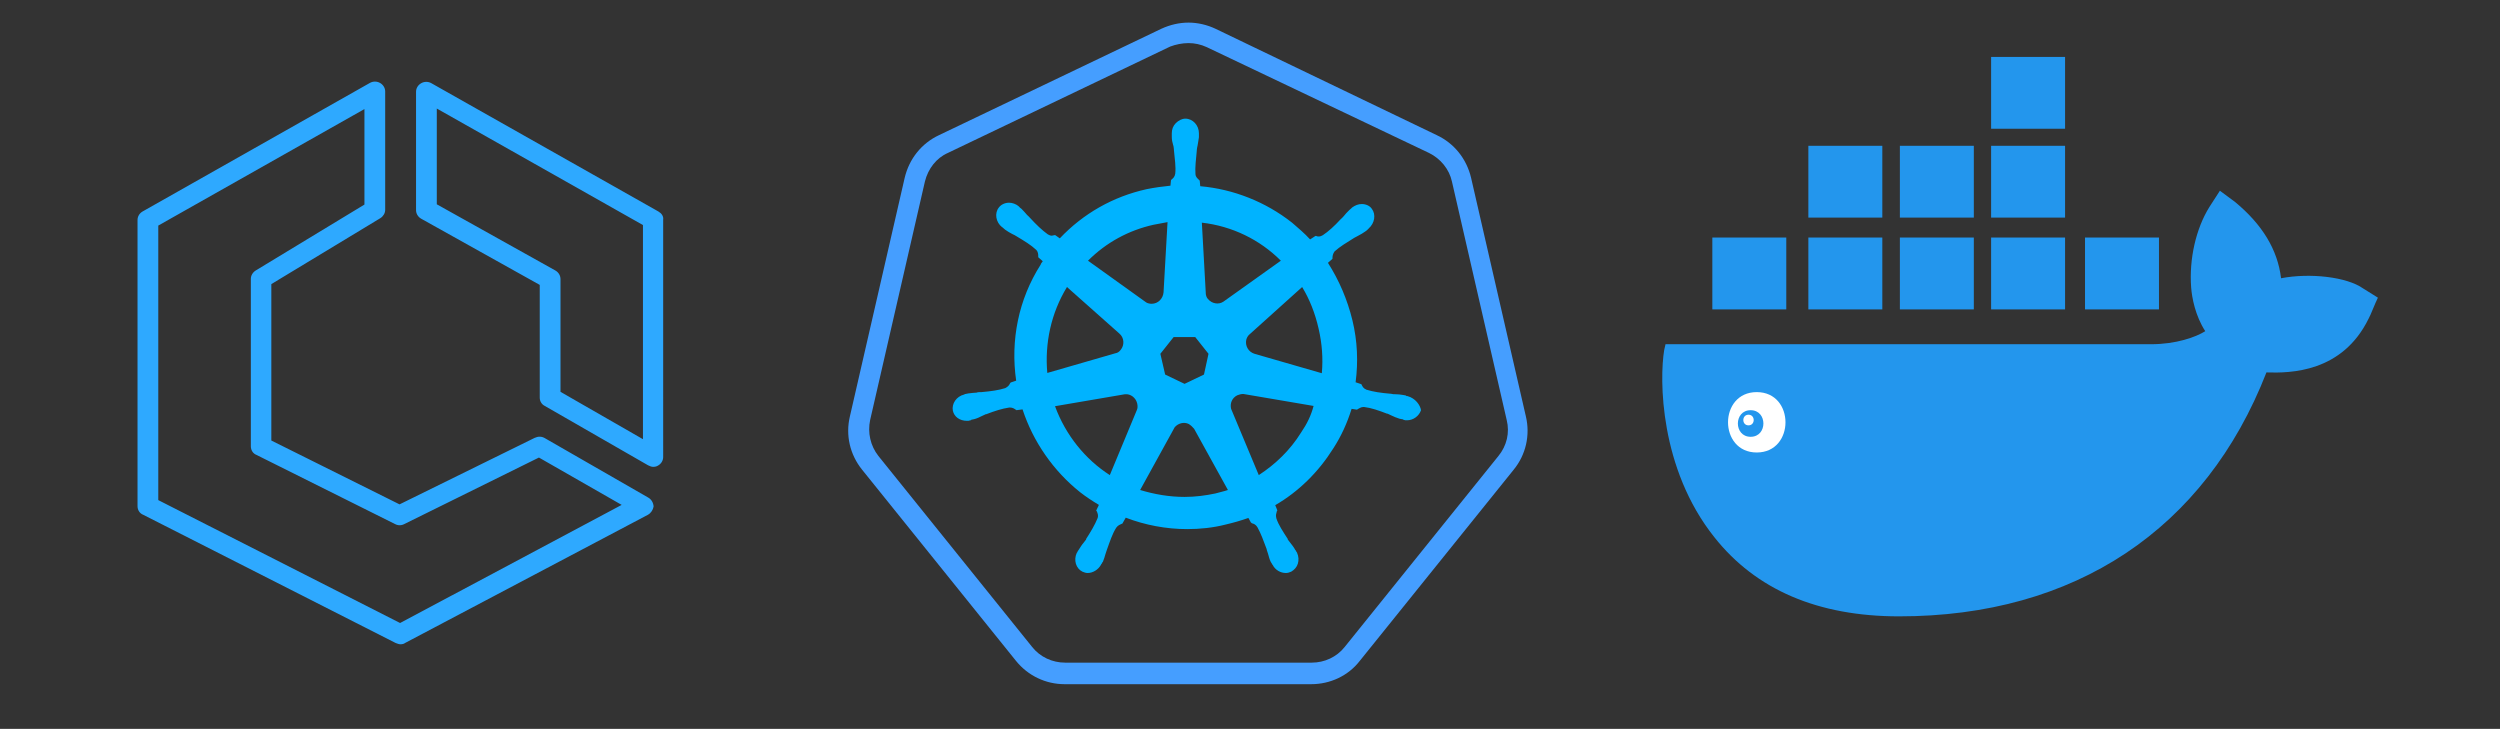
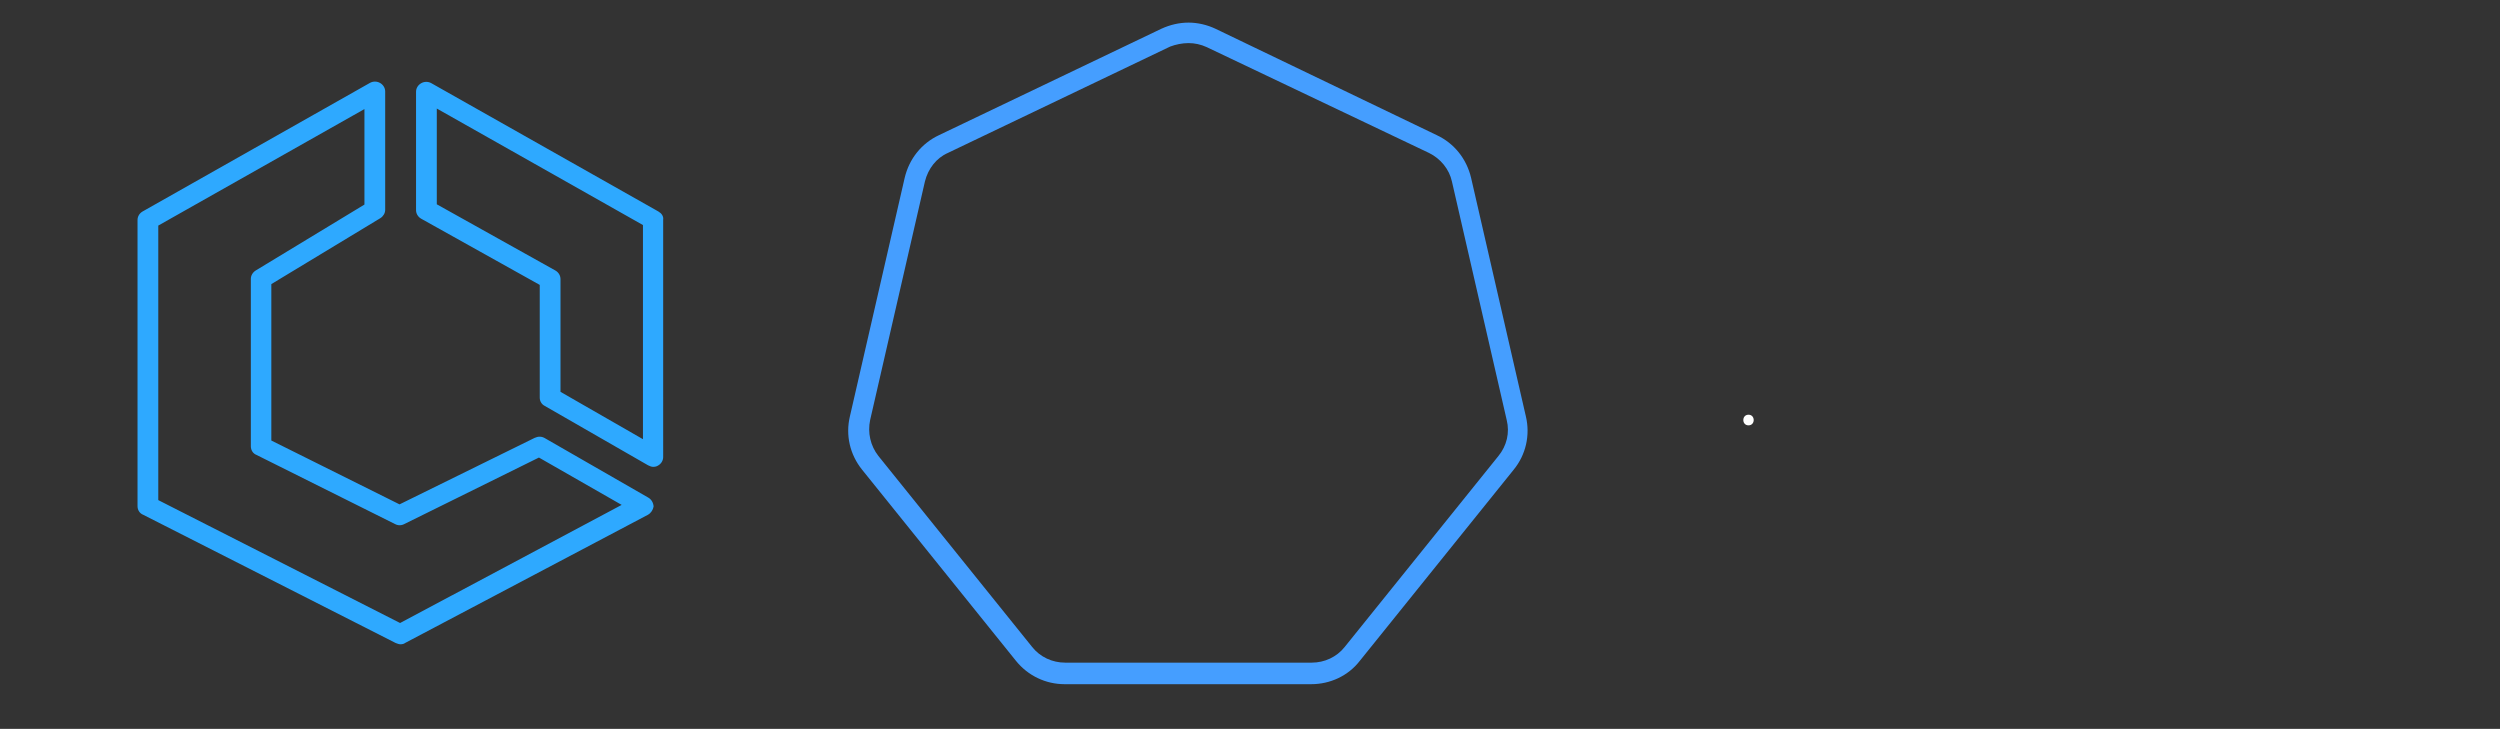
<svg xmlns="http://www.w3.org/2000/svg" version="1.1" id="Layer_1" x="0px" y="0px" viewBox="0 0 939.8 274" style="enable-background:new 0 0 939.8 274;" xml:space="preserve">
  <rect x="0" y="0" width="939.8" height="274" fill="#333333" stroke="none" />
  <style type="text/css">
	.st0{fill:#2EA9FF;}
	.st1{fill:#459EFF;}
	.st2{fill:#00B3FF;}
	.st3{fill:#2396ED;}
	.st4{fill:#FFFFFF;}
</style>
  <g>
    <path class="st0" d="M241.7,165.1l-31-17.8v-42.4c0-1.3-0.7-2.5-1.9-3.2l-44.6-24.9v-36l77.5,43.8L241.7,165.1L241.7,165.1z    M247.5,79.5l-85.3-48.2c-1.2-0.7-2.7-0.7-3.9,0s-1.9,1.9-1.9,3.2V79c0,1.3,0.7,2.5,1.9,3.2l44.6,24.9v42.4c0,1.3,0.7,2.5,1.9,3.1   l38.8,22.3c0.6,0.3,1.3,0.6,1.9,0.6c0.6,0,1.3-0.1,1.9-0.5c1.2-0.7,1.9-1.9,1.9-3.2V82.6C249.5,81.3,248.7,80.2,247.5,79.5   L247.5,79.5z M150.4,234.2L59.5,188V84.8L137,41v35.9l-40.9,24.8c-1.1,0.7-1.8,1.9-1.8,3.1v63c0,1.4,0.8,2.7,2.1,3.2l52.1,26   c1.1,0.6,2.4,0.6,3.5,0l50.6-25l31.1,17.8L150.4,234.2z M243.6,187l-38.8-22.3c-1.2-0.7-2.5-0.7-3.8-0.1l-50.8,25l-48.2-24v-58.8   L143,82c1.1-0.7,1.8-1.9,1.8-3.1V34.4c0-1.3-0.7-2.5-1.9-3.2s-2.7-0.7-3.9,0L53.6,79.5c-1.2,0.7-1.9,1.9-1.9,3.2v107.6   c0,1.4,0.8,2.7,2.1,3.2l94.9,48.2c0.6,0.2,1.2,0.5,1.8,0.5s1.3-0.1,1.8-0.5l91.3-48.2c1.2-0.7,1.9-1.9,2.1-3.1   C245.6,189,244.9,187.7,243.6,187L243.6,187z" />
  </g>
  <g>
    <path class="st1" d="M446.8,16.2c2.3,0,4.6,0.5,6.8,1.5l83.6,39.8c4.3,2.1,7.6,6.1,8.6,10.7l20.6,89.7c1.2,4.8,0,9.7-3.1,13.5   l-57.8,71.8c-3,3.8-7.6,5.9-12.4,5.9h-92.7c-4.8,0-9.4-2.1-12.4-5.9l-57.8-71.8c-3-3.8-4.1-8.8-3.1-13.5l20.6-89.7   c1.2-4.8,4.3-8.8,8.6-10.7l83.6-40C442,16.7,444.5,16.2,446.8,16.2L446.8,16.2z M446.8,8.5L446.8,8.5c-3.5,0-6.9,0.8-10.2,2.3   l-83.6,40c-6.6,3.1-11.2,8.9-12.9,16l-20.6,89.7c-1.7,7.1,0,14.4,4.6,20.1l57.8,71.8c4.5,5.6,11.2,8.8,18.3,8.8h92.7   c7.1,0,13.9-3.1,18.3-8.8l57.8-71.8c4.6-5.6,6.3-13,4.6-20.1L553,66.8c-1.7-7.1-6.3-12.9-12.9-16l-83.2-40   C453.7,9.3,450.2,8.5,446.8,8.5L446.8,8.5L446.8,8.5z" />
-     <path class="st2" d="M529.1,148.9L529.1,148.9L529.1,148.9C528.9,148.9,528.9,148.9,529.1,148.9h-0.2c-0.2,0-0.3,0-0.3-0.2   c-0.3,0-0.7-0.2-1-0.2c-1.2-0.2-2.1-0.3-3.1-0.3c-0.5,0-1,0-1.7-0.2h-0.2c-3.5-0.3-6.3-0.7-8.9-1.5c-1.2-0.5-1.5-1.2-1.8-1.8   c0-0.2-0.2-0.2-0.2-0.3l0,0l-2.1-0.7c1-7.6,0.7-15.5-1.2-23.3s-5-15-9.2-21.6l1.7-1.5V97c0-0.8,0.2-1.7,0.8-2.5   c2-1.8,4.5-3.3,7.4-5.1l0,0c0.5-0.3,1-0.5,1.5-0.8c1-0.5,1.8-1,2.8-1.7c0.2-0.2,0.5-0.3,0.8-0.7c0.2-0.2,0.3-0.2,0.3-0.3l0,0   c2.3-2,2.8-5.3,1.2-7.4c-0.8-1.2-2.3-1.8-3.8-1.8c-1.3,0-2.5,0.5-3.6,1.3l0,0l0,0c-0.2,0.2-0.2,0.2-0.3,0.3   c-0.3,0.2-0.5,0.5-0.8,0.7c-0.8,0.8-1.5,1.5-2.1,2.3c-0.3,0.3-0.7,0.8-1.2,1.2l0,0c-2.3,2.5-4.5,4.5-6.6,5.9   c-0.5,0.3-1,0.5-1.5,0.5c-0.3,0-0.7,0-1-0.2h-0.3l0,0l-2,1.3c-2.1-2.3-4.5-4.3-6.8-6.3c-9.9-7.8-22-12.6-34.5-13.7l-0.2-2.1   c-0.2-0.2-0.2-0.2-0.3-0.3c-0.5-0.5-1.2-1-1.3-2.1c-0.2-2.6,0.2-5.6,0.5-8.9v-0.2c0-0.5,0.2-1.2,0.3-1.7c0.2-1,0.3-2,0.5-3.1v-1   v-0.5l0,0l0,0c0-3-2.3-5.5-5.1-5.5c-1.3,0-2.6,0.7-3.6,1.7s-1.5,2.3-1.5,3.8l0,0l0,0v0.3v1c0,1.2,0.2,2.1,0.5,3.1   c0.2,0.5,0.2,1,0.3,1.7v0.2c0.3,3.3,0.8,6.3,0.5,8.9c-0.2,1.2-0.8,1.7-1.3,2.1c-0.2,0.2-0.2,0.2-0.3,0.3l0,0l-0.2,2.1   c-3,0.3-5.9,0.7-8.9,1.3c-12.7,2.8-23.9,9.2-32.7,18.5l-1.7-1.2h-0.3c-0.3,0-0.7,0.2-1,0.2c-0.5,0-1-0.2-1.5-0.5   c-2.1-1.5-4.3-3.6-6.6-6.1l0,0c-0.3-0.3-0.7-0.8-1.2-1.2c-0.7-0.8-1.3-1.5-2.1-2.3c-0.2-0.2-0.5-0.3-0.8-0.7   c-0.2-0.2-0.3-0.2-0.3-0.3l0,0c-1-0.8-2.3-1.3-3.6-1.3c-1.5,0-3,0.7-3.8,1.8c-1.7,2.1-1.2,5.5,1.2,7.4l0,0l0,0   c0.2,0,0.2,0.2,0.3,0.2c0.3,0.2,0.5,0.5,0.8,0.7c1,0.7,1.8,1.2,2.8,1.7c0.5,0.2,1,0.5,1.5,0.8l0,0c3,1.8,5.5,3.3,7.4,5.1   c0.8,0.8,0.8,1.7,0.8,2.5v0.3l0,0l1.7,1.5c-0.3,0.5-0.7,0.8-0.8,1.3c-8.3,13-11.4,28.4-9.2,43.6l-2.1,0.7c0,0.2-0.2,0.2-0.2,0.3   c-0.3,0.7-0.8,1.3-1.8,1.8c-2.5,0.8-5.5,1.2-8.9,1.5h-0.2c-0.5,0-1.2,0-1.7,0.2c-1,0-2,0.2-3.1,0.3c-0.3,0-0.7,0.2-1,0.2   c-0.2,0-0.3,0-0.5,0.2l0,0l0,0c-3,0.7-4.8,3.5-4.3,6.1c0.5,2.3,2.6,3.8,5.3,3.8c0.5,0,0.8,0,1.3-0.2l0,0l0,0c0.2,0,0.3,0,0.3-0.2   c0.3,0,0.7-0.2,1-0.2c1.2-0.3,2-0.7,3-1.2c0.5-0.2,1-0.5,1.5-0.7h0.2c3.1-1.2,5.9-2.1,8.6-2.5h0.3c1,0,1.7,0.5,2.1,0.8   c0.2,0,0.2,0.2,0.3,0.2l0,0l2.3-0.3c4,12.2,11.6,23.1,21.6,31.1c2.3,1.8,4.6,3.3,7.1,4.8l-1,2.1c0,0.2,0.2,0.2,0.2,0.3   c0.3,0.7,0.7,1.5,0.3,2.6c-1,2.5-2.5,5-4.3,7.8v0.2c-0.3,0.5-0.7,0.8-1,1.3c-0.7,0.8-1.2,1.7-1.8,2.6c-0.2,0.2-0.3,0.5-0.5,0.8   c0,0.2-0.2,0.3-0.2,0.3l0,0l0,0c-1.3,2.8-0.3,5.9,2.1,7.1c0.7,0.3,1.3,0.5,2,0.5c2,0,4-1.3,5-3.1l0,0l0,0c0-0.2,0.2-0.3,0.2-0.3   c0.2-0.3,0.3-0.7,0.5-0.8c0.5-1.2,0.7-2,1-3c0.2-0.5,0.3-1,0.5-1.5l0,0c1.2-3.3,2-5.9,3.5-8.3c0.7-1,1.5-1.2,2.1-1.5   c0.2,0,0.2,0,0.3-0.2l0,0l1.2-2.1c7.3,2.8,15.2,4.3,23.1,4.3c4.8,0,9.7-0.5,14.4-1.7c3-0.7,5.8-1.5,8.6-2.5l1,1.8   c0.2,0,0.2,0,0.3,0.2c0.8,0.2,1.5,0.5,2.1,1.5c1.3,2.3,2.3,5.1,3.5,8.3v0.2c0.2,0.5,0.3,1,0.5,1.5c0.3,1,0.5,2,1,3   c0.2,0.3,0.3,0.5,0.5,0.8c0,0.2,0.2,0.3,0.2,0.3l0,0l0,0c1,2,3,3.1,5,3.1c0.7,0,1.3-0.2,2-0.5c1.2-0.7,2.1-1.7,2.5-3   s0.3-2.8-0.3-4.1l0,0l0,0c0-0.2-0.2-0.2-0.2-0.3c-0.2-0.3-0.3-0.7-0.5-0.8c-0.5-1-1.2-1.8-1.8-2.6c-0.3-0.5-0.7-0.8-1-1.3v-0.2   c-1.8-2.8-3.5-5.3-4.3-7.8c-0.3-1.2,0-1.8,0.2-2.6c0-0.2,0.2-0.2,0.2-0.3l0,0l-0.8-2c8.8-5.1,16.2-12.4,21.8-21.3   c3-4.6,5.3-9.7,6.9-14.9l2,0.3c0.2,0,0.2-0.2,0.3-0.2c0.7-0.3,1.2-0.8,2.1-0.8h0.3c2.6,0.3,5.5,1.3,8.6,2.5h0.2   c0.5,0.2,1,0.5,1.5,0.7c1,0.5,1.8,0.8,3,1.2c0.3,0,0.7,0.2,1,0.2c0.2,0,0.3,0,0.5,0.2l0,0c0.5,0.2,0.8,0.2,1.3,0.2   c2.5,0,4.6-1.7,5.3-3.8C533.9,152.3,532.1,149.7,529.1,148.9L529.1,148.9z M452.6,140.8l-7.3,3.5l-7.3-3.5l-1.8-7.8l5-6.3h8.1   l5,6.3L452.6,140.8L452.6,140.8z M495.7,123.6c1.3,5.6,1.7,11.2,1.2,16.7l-25.3-7.3c-2.3-0.7-3.6-3-3.1-5.3c0.2-0.7,0.5-1.3,1-1.8   l20-18C492.3,112.5,494.4,117.8,495.7,123.6L495.7,123.6z M481.5,98l-21.6,15.4c-1.8,1.2-4.3,0.8-5.8-1c-0.5-0.5-0.7-1.2-0.8-1.8   l-1.5-26.9C463.2,85,473.6,90.1,481.5,98L481.5,98z M433.6,84.5c1.8-0.3,3.5-0.7,5.3-1l-1.5,26.4c-0.2,2.3-2,4.3-4.5,4.3   c-0.7,0-1.5-0.2-2-0.5L409,98C415.8,91.2,424.2,86.6,433.6,84.5L433.6,84.5z M401.1,107.9l19.7,17.5c1.8,1.5,2,4.3,0.5,6.1   c-0.5,0.7-1.2,1.2-2,1.3l-25.6,7.4C392.7,129.1,395.1,117.7,401.1,107.9L401.1,107.9z M396.6,152.7l26.3-4.5   c2.1-0.2,4.1,1.3,4.6,3.5c0.2,1,0.2,1.8-0.2,2.6l0,0l-10.1,24.3C408,172.7,400.6,163.6,396.6,152.7L396.6,152.7z M456.9,185.5   c-3.8,0.8-7.6,1.3-11.6,1.3c-5.8,0-11.4-1-16.7-2.6l13-23.6c1.3-1.5,3.5-2.1,5.3-1.2c0.8,0.5,1.5,1.2,2,1.8l0,0l12.7,23   C460.2,184.7,458.6,185,456.9,185.5L456.9,185.5z M489.1,162.6c-4.1,6.6-9.6,11.9-15.9,16l-10.4-24.9c-0.5-2,0.3-4.1,2.3-5.1   c0.7-0.3,1.5-0.5,2.3-0.5l26.4,4.5C492.9,156.1,491.3,159.4,489.1,162.6L489.1,162.6z" />
  </g>
  <g>
-     <path class="st3" d="M888.3,108.4c-6.1-4.3-19.9-5.9-30.8-3.8c-1.3-10.8-7.1-20.2-17.2-28.6l-5.8-4.3l-4,6.2   c-5,8.1-7.6,19.4-6.8,30.2c0.3,3.8,1.5,10.5,5.3,16.4c-3.5,2.2-10.9,4.9-20.4,4.9H626.1l-0.5,2.2c-1.8,10.8-1.8,44.5,18.9,70.4   c15.6,19.7,38.9,29.7,69.4,29.7C780,231.7,829,199,852,140c9.1,0.3,28.5,0,38.4-20.2c0.3-0.5,0.8-1.6,2.5-5.7l1-2.2L888.3,108.4   L888.3,108.4z M776.3,21.4h-27.8v27h27.8V21.4L776.3,21.4z M776.3,54.8h-27.8v27h27.8V54.8L776.3,54.8z M742,54.8h-27.8v27H742   V54.8L742,54.8z M707.6,54.8h-27.8v27h27.8V54.8L707.6,54.8z M671.5,89.3h-27.8v27h27.8V89.3L671.5,89.3z M707.6,89.3h-27.8v27   h27.8V89.3L707.6,89.3z M742,89.3h-27.8v27H742V89.3L742,89.3z M776.3,89.3h-27.8v27h27.8V89.3L776.3,89.3z M811.6,89.3h-27.8v27   h27.8V89.3L811.6,89.3z" />
-   </g>
-   <path class="st4" d="M660.4,147.4c-14.4,0-14.4,22.7,0,22.7C674.8,170.1,674.8,147.4,660.4,147.4z" />
-   <path class="st3" d="M658.1,154.2c-6.4,0-6.4,10,0,10C664.5,164.2,664.5,154.2,658.1,154.2z" />
+     </g>
  <path class="st4" d="M657.3,155.9c-2.6,0-2.6,4,0,4C659.9,159.9,659.9,155.9,657.3,155.9z" />
</svg>